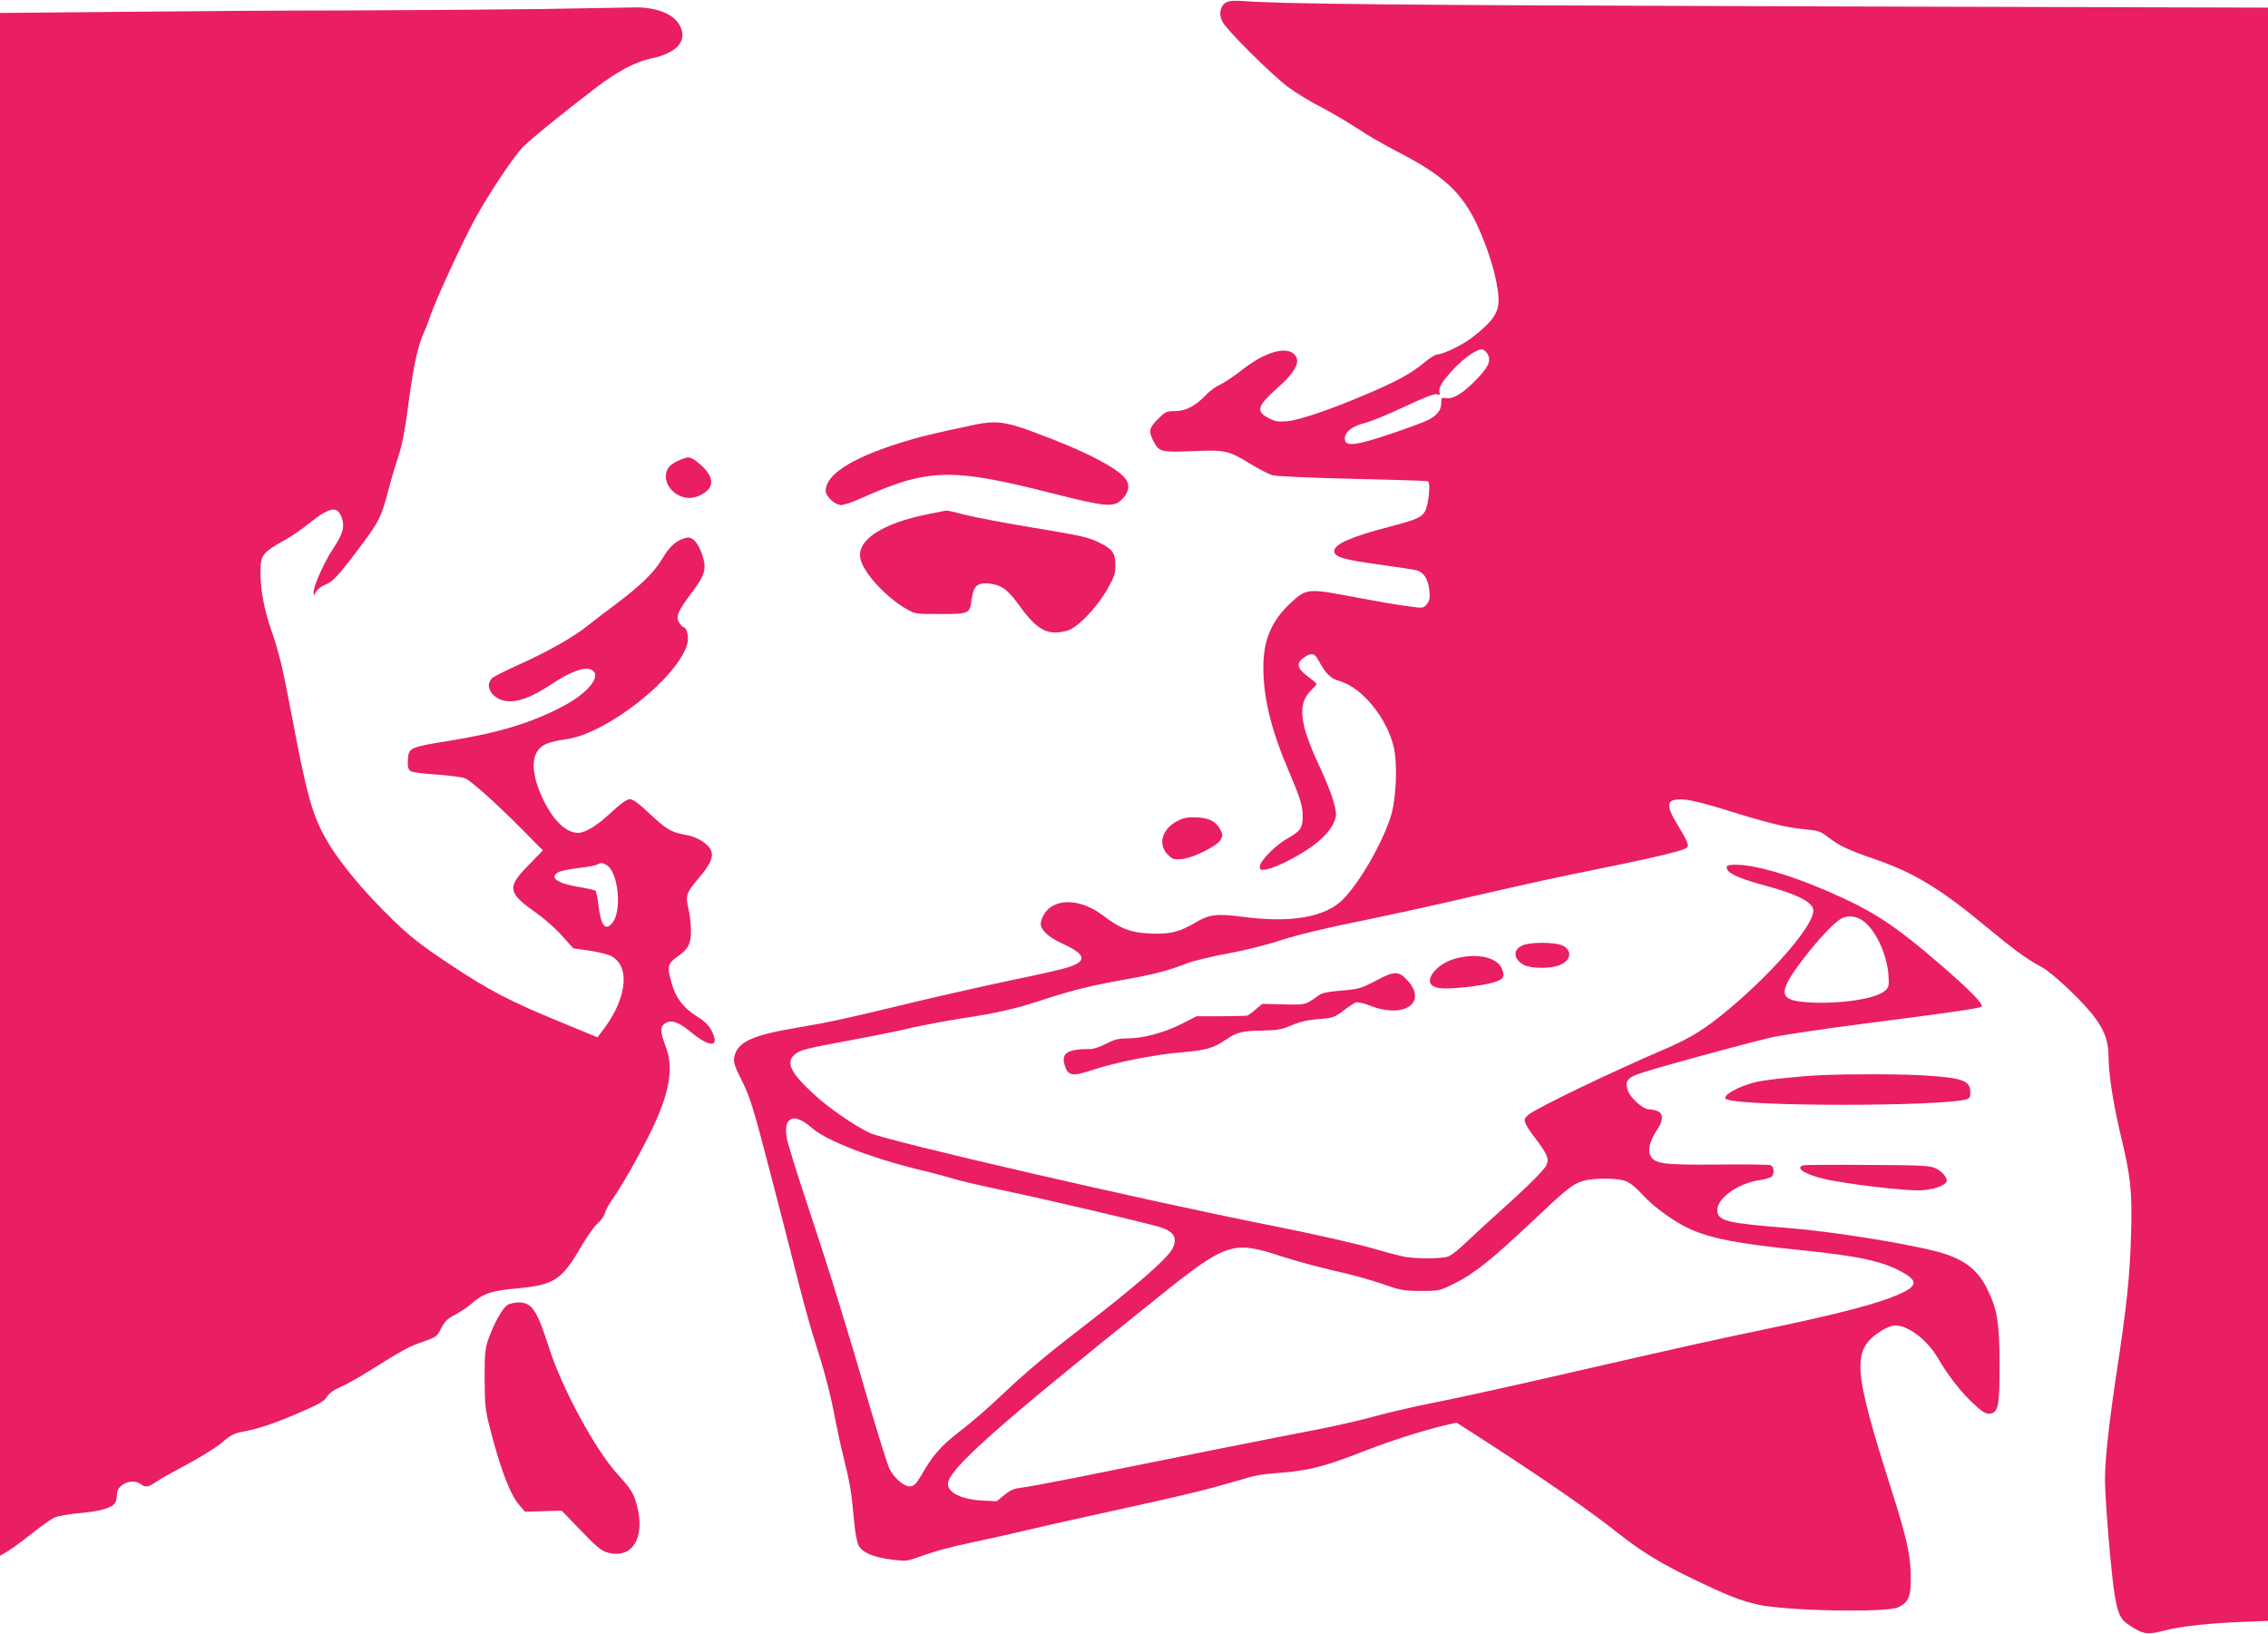
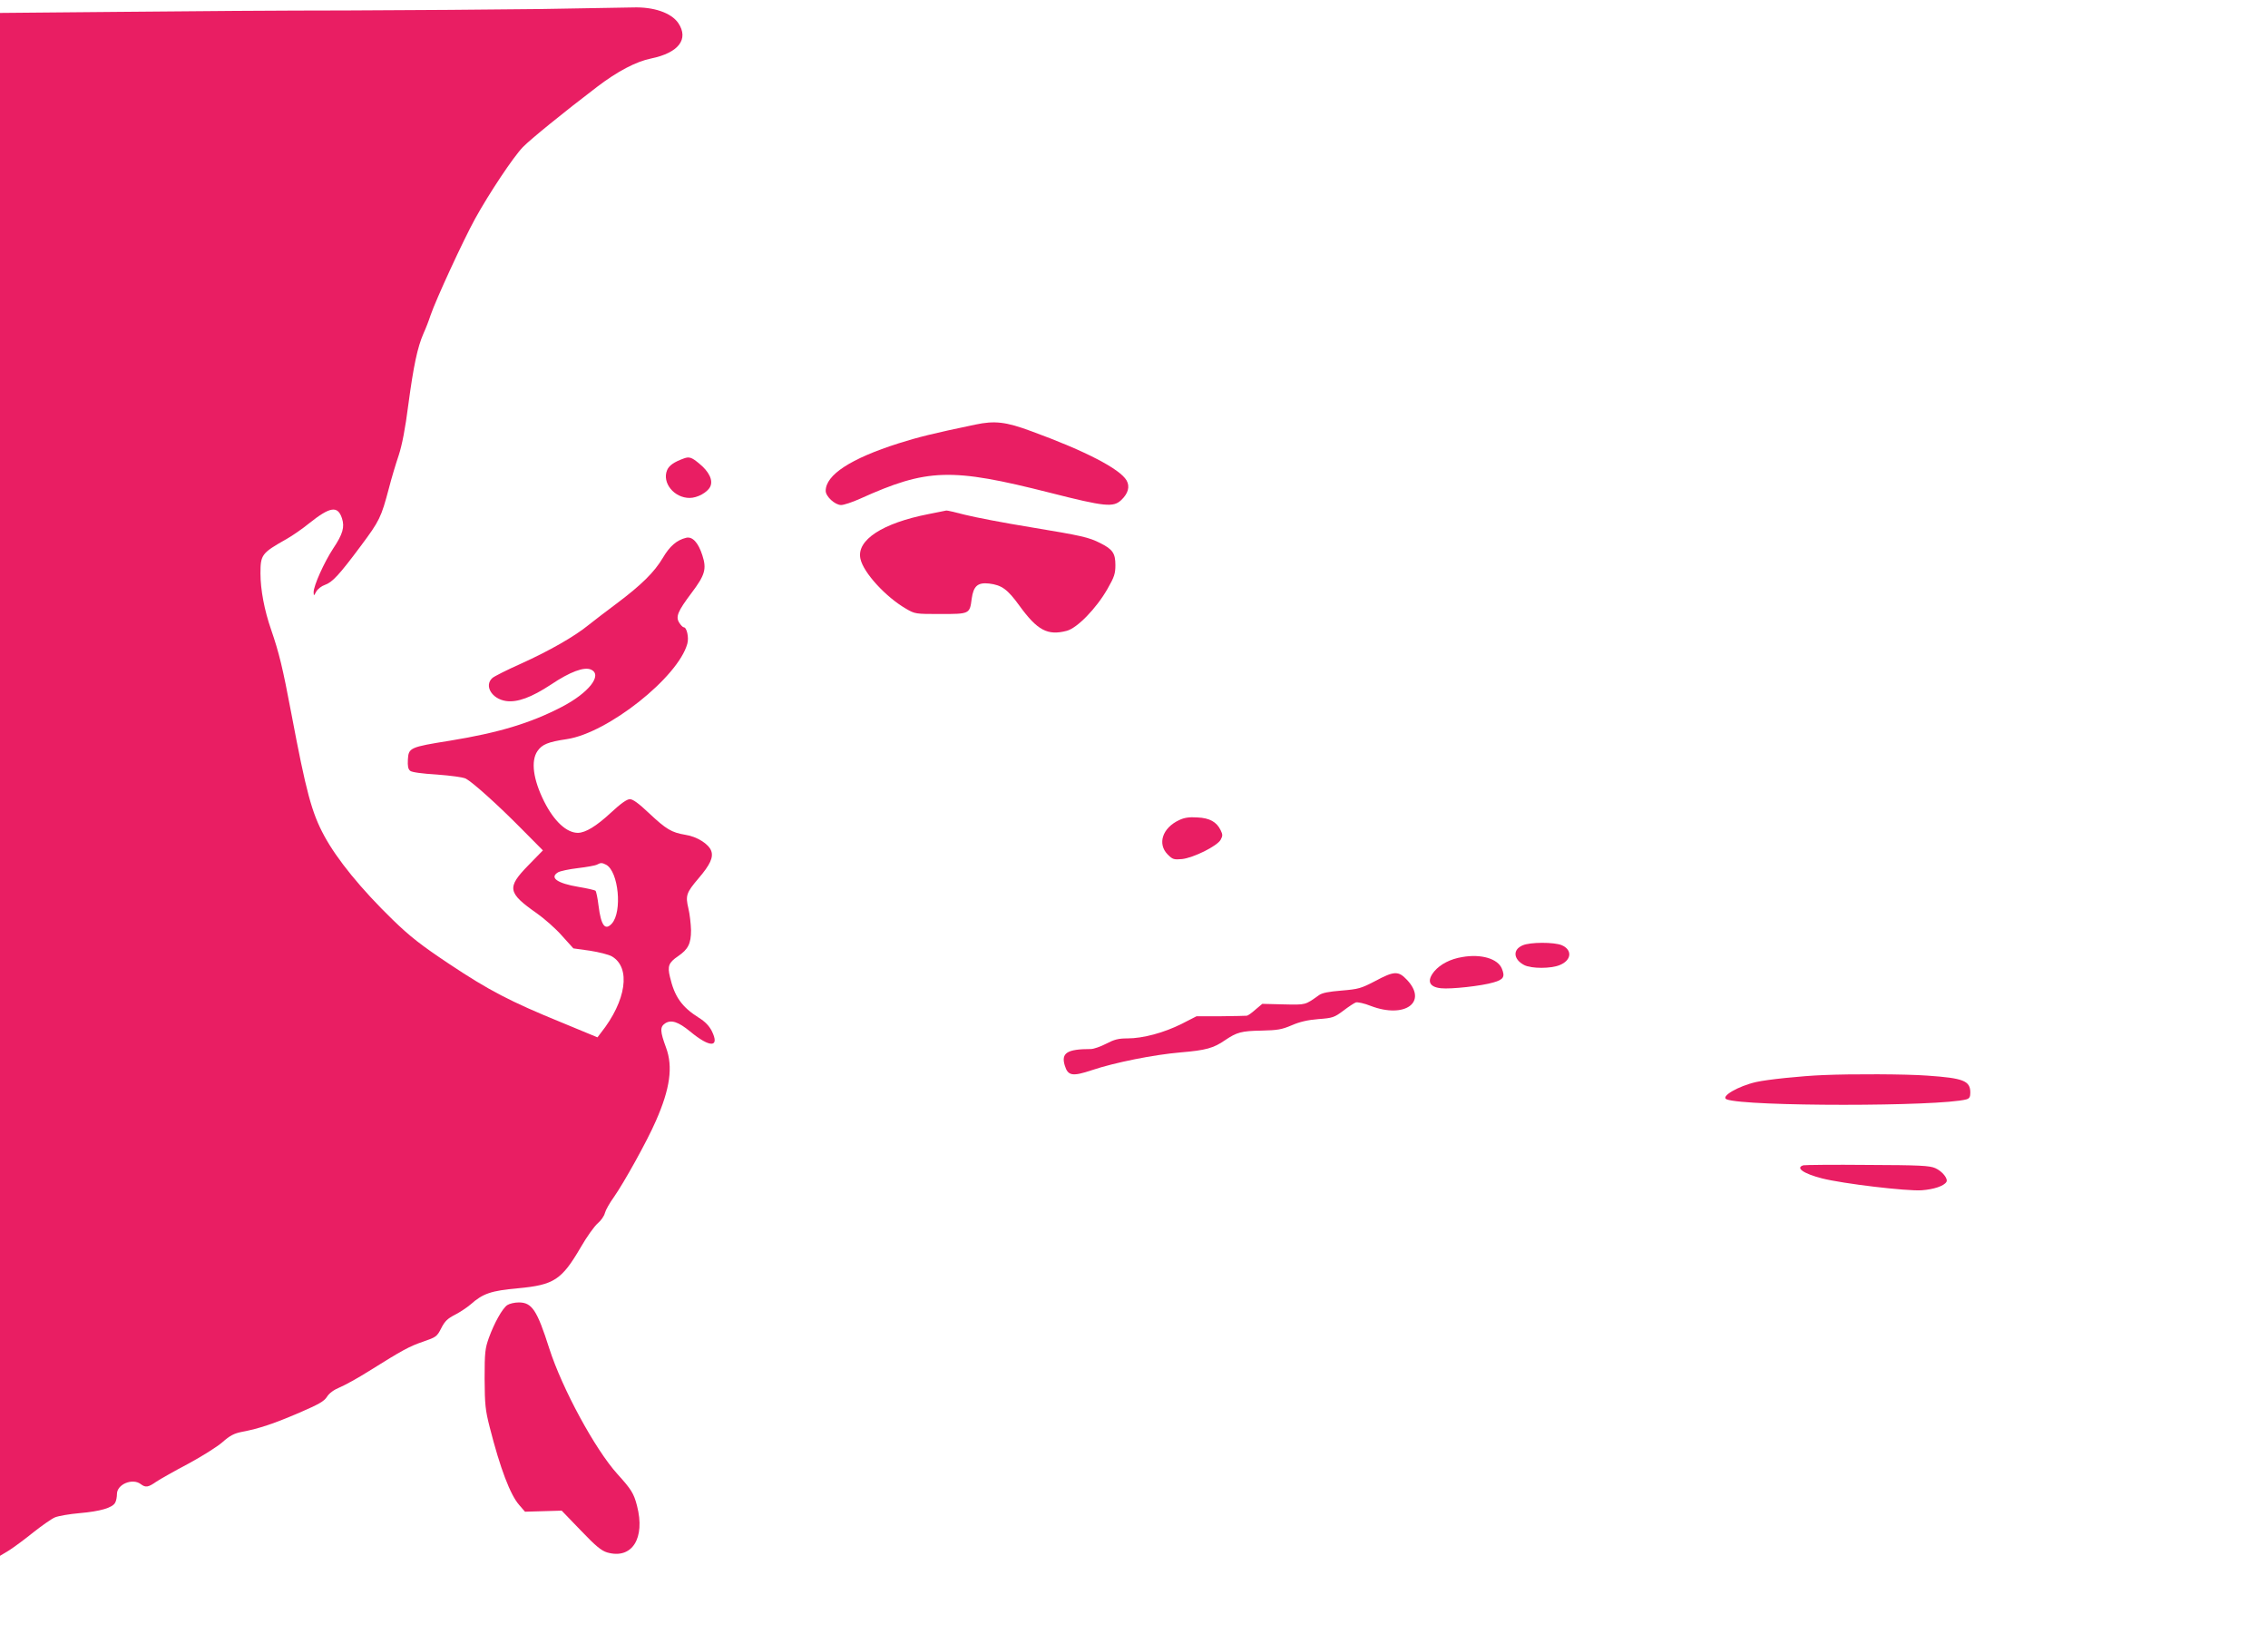
<svg xmlns="http://www.w3.org/2000/svg" version="1.0" width="1280pt" height="922pt" viewBox="0 0 1280 922" preserveAspectRatio="xMidYMid meet">
  <g transform="translate(0,922) scale(0.1,-0.1)" fill="#e91e63" stroke="none">
-     <path d="M6923 9208 c-35 -17 -46 -63 -26 -107 21 -46 275 -299 375 -374 42 -31 124 -81 183 -111 58 -30 149 -84 203 -119 53 -36 155 -95 225 -131 290 -149 390 -250 487 -493 47 -117 77 -228 86 -317 10 -93 -23 -145 -152 -244 -51 -39 -161 -92 -191 -92 -12 0 -45 -21 -75 -46 -71 -60 -152 -105 -327 -179 -206 -88 -375 -145 -446 -152 -50 -4 -68 -2 -102 16 -77 39 -69 69 47 172 107 95 134 154 92 192 -49 44 -169 7 -290 -89 -46 -36 -103 -74 -125 -84 -23 -10 -58 -35 -77 -55 -61 -65 -117 -95 -177 -95 -50 0 -56 -3 -98 -45 -50 -50 -54 -68 -25 -125 31 -60 42 -63 219 -56 184 8 206 4 330 -73 46 -28 100 -56 120 -62 21 -7 205 -15 451 -21 228 -5 421 -11 428 -14 17 -5 6 -125 -14 -166 -19 -38 -48 -50 -204 -91 -215 -56 -310 -98 -310 -137 0 -33 55 -49 254 -76 99 -14 194 -28 210 -32 41 -11 66 -49 73 -113 4 -44 2 -58 -14 -78 -20 -24 -20 -24 -109 -12 -49 6 -187 30 -307 53 -255 48 -264 47 -350 -32 -109 -100 -157 -210 -157 -363 0 -177 42 -350 145 -592 68 -161 78 -195 77 -262 -2 -57 -15 -75 -85 -114 -69 -39 -157 -128 -157 -160 0 -19 4 -21 38 -15 61 11 212 91 285 151 68 56 106 114 107 160 0 45 -33 141 -94 272 -115 246 -125 354 -42 432 14 14 26 27 26 31 0 3 -22 23 -50 43 -60 45 -66 75 -21 106 40 29 59 26 79 -10 45 -83 70 -107 124 -123 126 -37 265 -207 304 -372 22 -96 14 -291 -16 -389 -47 -150 -173 -370 -268 -468 -100 -103 -294 -137 -567 -101 -150 20 -192 14 -275 -36 -87 -51 -140 -63 -253 -58 -106 5 -164 27 -261 101 -149 114 -318 97 -351 -35 -10 -38 35 -84 121 -123 133 -61 142 -98 32 -134 -35 -11 -175 -43 -313 -71 -137 -29 -387 -85 -555 -125 -401 -97 -464 -111 -665 -145 -251 -42 -335 -81 -351 -166 -5 -30 2 -51 45 -137 45 -91 62 -146 160 -522 60 -231 132 -511 160 -622 28 -111 71 -266 97 -345 52 -163 85 -293 109 -423 9 -49 29 -142 45 -205 37 -148 47 -209 59 -352 6 -70 17 -130 26 -148 22 -42 82 -68 187 -81 76 -10 88 -9 143 11 96 35 180 58 330 90 77 16 208 45 290 65 83 20 303 69 490 110 365 79 534 120 685 165 129 38 130 38 271 50 153 13 239 36 445 116 162 63 326 116 462 149 l72 17 168 -108 c365 -237 586 -391 744 -516 131 -104 245 -174 443 -268 175 -84 246 -112 345 -135 158 -36 730 -47 794 -15 59 30 71 60 70 173 -1 119 -23 220 -110 492 -219 691 -225 787 -55 896 27 17 59 29 78 29 74 0 180 -82 240 -184 56 -97 128 -189 199 -256 52 -48 72 -60 92 -58 50 6 57 39 57 273 0 240 -13 318 -71 434 -56 112 -137 171 -290 210 -193 49 -599 113 -832 131 -341 27 -394 39 -400 95 -7 69 114 157 238 175 35 5 67 15 71 22 15 23 10 56 -10 63 -10 3 -146 5 -302 3 -312 -2 -352 4 -376 54 -15 31 0 84 41 145 34 50 34 90 0 103 -14 6 -36 10 -50 10 -29 0 -97 59 -114 99 -21 53 -11 74 50 98 63 25 604 173 760 209 58 13 281 46 495 74 539 69 679 90 689 100 12 12 -70 96 -230 234 -264 228 -384 306 -638 416 -216 94 -411 150 -520 150 -50 0 -59 -6 -46 -30 13 -24 86 -54 221 -90 168 -46 251 -87 262 -130 19 -71 -206 -338 -472 -562 -135 -113 -219 -166 -362 -227 -302 -129 -720 -330 -773 -372 -34 -27 -29 -43 40 -134 68 -90 79 -117 60 -153 -16 -31 -124 -136 -271 -267 -55 -49 -134 -122 -175 -161 -41 -40 -88 -78 -105 -84 -38 -15 -195 -15 -260 0 -28 6 -95 24 -150 40 -101 30 -348 86 -595 135 -704 139 -2159 475 -2260 521 -83 38 -237 144 -319 221 -128 118 -157 176 -108 220 28 27 59 35 324 84 120 22 272 53 338 69 66 15 197 40 290 54 206 32 295 52 473 111 156 50 244 72 456 110 155 28 226 47 339 90 38 14 141 39 231 55 91 17 221 49 298 75 89 29 246 67 454 109 176 36 453 97 617 136 164 38 418 95 565 125 436 88 609 128 645 147 23 12 18 29 -44 131 -75 122 -65 154 44 144 35 -3 130 -27 212 -53 242 -76 354 -104 452 -113 87 -8 96 -11 145 -49 61 -46 107 -68 266 -123 216 -75 367 -167 622 -379 154 -128 231 -184 310 -226 66 -35 246 -206 307 -292 53 -74 73 -133 73 -216 1 -99 26 -264 69 -443 57 -239 65 -312 58 -563 -6 -226 -25 -408 -82 -779 -43 -288 -65 -486 -65 -599 0 -121 37 -557 56 -661 19 -104 32 -131 81 -162 80 -53 100 -56 200 -30 87 22 244 40 411 47 l172 7 0 4552 0 4552 -2612 7 c-2311 7 -2962 13 -3183 31 -34 2 -70 0 -82 -7z m1475 -1990 c17 -37 3 -68 -66 -140 -71 -75 -132 -112 -170 -105 -26 5 -28 3 -28 -28 0 -39 -23 -69 -74 -95 -50 -25 -294 -109 -368 -126 -76 -18 -102 -12 -102 22 0 37 42 69 112 87 35 8 136 50 225 92 111 52 169 75 183 70 14 -5 18 -3 15 8 -10 24 12 62 70 125 65 71 141 124 170 120 11 -2 26 -15 33 -30z m2113 -3192 c72 -49 137 -186 147 -307 4 -58 2 -69 -16 -87 -45 -45 -228 -76 -405 -70 -206 7 -214 46 -52 257 78 101 167 195 206 217 37 20 81 16 120 -10z m-5995 -1126 c15 -6 44 -26 65 -44 77 -71 333 -170 603 -236 88 -21 180 -46 204 -54 24 -8 152 -38 285 -66 243 -51 782 -178 871 -204 82 -25 104 -62 72 -124 -29 -56 -207 -211 -506 -441 -204 -157 -322 -256 -460 -387 -69 -66 -174 -157 -234 -202 -108 -84 -152 -134 -219 -252 -25 -42 -38 -56 -59 -58 -32 -4 -91 45 -117 97 -11 20 -60 178 -111 351 -134 462 -228 765 -350 1132 -60 179 -113 351 -119 382 -13 73 0 110 41 115 4 1 19 -4 34 -9z m4658 -345 c25 -9 60 -37 98 -79 61 -68 187 -158 271 -194 122 -53 267 -81 622 -117 329 -34 458 -62 569 -123 90 -49 88 -79 -8 -122 -123 -56 -335 -112 -781 -205 -275 -57 -472 -101 -1100 -245 -286 -66 -621 -140 -745 -164 -124 -25 -281 -61 -350 -81 -69 -19 -208 -51 -310 -71 -197 -37 -962 -190 -1370 -273 -135 -27 -271 -52 -302 -56 -46 -5 -66 -14 -100 -42 l-43 -35 -85 4 c-113 7 -190 44 -190 93 0 81 268 319 1178 1048 395 317 428 328 705 237 84 -27 217 -63 297 -81 80 -17 199 -50 265 -72 111 -39 128 -42 225 -42 104 0 106 1 190 43 108 53 208 133 430 342 203 192 234 217 292 235 56 18 193 18 242 0z" />
    <path d="M3050 9169 c-256 -3 -746 -7 -1090 -8 -344 0 -925 -4 -1292 -8 l-668 -6 0 -4354 0 -4353 53 32 c28 18 90 64 137 102 47 37 101 75 120 83 19 8 82 19 140 24 115 10 185 30 200 59 6 10 10 33 10 49 0 55 88 91 134 56 28 -21 42 -19 89 14 23 15 104 61 180 101 76 41 162 95 192 121 43 38 66 50 112 59 96 18 181 47 323 108 109 47 139 64 155 89 13 21 39 40 73 54 29 12 103 53 165 92 190 119 227 139 306 166 72 25 77 28 101 75 20 40 36 55 77 76 29 15 68 41 88 58 71 63 116 78 270 92 202 19 245 47 353 232 34 59 77 119 96 135 18 15 36 41 40 58 4 16 27 57 51 90 56 80 187 315 236 428 81 183 98 307 58 415 -34 92 -35 117 -5 137 34 22 74 9 141 -46 112 -93 169 -92 122 3 -15 29 -38 53 -72 74 -97 61 -138 119 -164 231 -15 61 -7 81 46 117 57 39 73 71 73 146 -1 36 -7 91 -15 124 -17 72 -12 88 58 170 65 76 84 118 71 154 -14 39 -80 81 -146 91 -78 13 -108 31 -205 122 -58 55 -91 79 -108 79 -17 0 -51 -24 -107 -76 -83 -77 -143 -113 -186 -114 -64 0 -134 64 -191 177 -62 124 -76 228 -38 284 26 38 59 52 167 68 231 35 627 349 679 538 10 35 -3 93 -20 93 -5 0 -16 11 -25 25 -22 34 -10 64 69 169 76 101 86 135 61 212 -23 72 -56 108 -92 99 -53 -13 -92 -47 -131 -113 -48 -81 -121 -153 -261 -258 -58 -43 -128 -97 -157 -120 -79 -65 -223 -147 -382 -219 -79 -35 -152 -72 -162 -81 -48 -43 -4 -118 77 -130 64 -9 143 20 254 93 107 72 188 102 226 84 66 -30 -13 -131 -165 -210 -177 -92 -356 -146 -632 -191 -226 -36 -233 -40 -237 -106 -2 -37 1 -54 13 -64 9 -8 67 -16 151 -21 79 -6 147 -15 163 -23 39 -21 179 -146 316 -285 l119 -120 -82 -84 c-123 -126 -118 -155 49 -272 41 -29 105 -85 140 -125 l65 -72 93 -13 c51 -8 107 -22 124 -32 109 -63 82 -251 -62 -432 l-19 -25 -203 84 c-289 118 -410 181 -635 331 -159 106 -220 154 -317 248 -179 174 -315 341 -387 474 -71 131 -102 247 -186 692 -49 260 -69 341 -114 472 -38 109 -60 226 -60 317 0 106 7 115 147 194 32 18 90 58 128 89 118 94 161 101 185 28 16 -49 5 -89 -50 -171 -51 -78 -110 -209 -110 -246 1 -23 1 -22 15 4 8 14 30 31 48 37 43 15 81 56 204 221 105 141 114 159 158 325 14 55 39 138 55 185 19 58 37 149 55 290 29 216 51 320 85 398 12 26 30 72 40 103 30 88 184 422 251 544 80 145 216 349 270 405 44 45 230 196 419 340 114 87 220 143 305 160 155 32 214 109 153 200 -40 58 -139 92 -257 88 -31 -1 -265 -5 -521 -9z m371 -4829 c70 -38 92 -266 32 -332 -38 -42 -61 -11 -75 101 -5 42 -13 80 -17 84 -4 4 -48 14 -96 22 -120 20 -165 52 -116 82 11 7 62 18 113 24 51 6 100 15 108 20 20 11 28 11 51 -1z" />
    <path d="M5505 6824 c-244 -51 -323 -71 -434 -106 -270 -86 -411 -178 -411 -268 0 -32 53 -80 87 -80 15 0 64 16 108 36 379 171 513 175 1072 33 311 -79 356 -83 401 -41 39 37 50 76 30 111 -38 65 -232 166 -536 277 -145 54 -208 61 -317 38z" />
    <path d="M3860 6633 c-56 -20 -84 -40 -95 -66 -30 -72 40 -157 127 -157 44 0 100 31 116 63 18 36 -6 86 -63 132 -41 34 -55 39 -85 28z" />
    <path d="M5241 6319 c-261 -51 -408 -147 -385 -252 16 -78 143 -216 257 -282 51 -30 54 -30 195 -30 164 0 165 0 176 86 10 72 34 93 98 86 72 -9 104 -32 172 -126 101 -139 159 -169 266 -141 59 15 167 126 230 236 39 68 45 87 45 135 0 66 -15 89 -85 124 -66 33 -99 41 -395 90 -148 24 -314 56 -369 70 -54 14 -101 25 -105 24 -3 -1 -48 -10 -100 -20z" />
    <path d="M6655 4592 c-95 -44 -124 -134 -65 -194 28 -28 35 -30 81 -26 64 7 198 73 218 109 12 22 12 29 0 54 -23 47 -62 69 -132 72 -45 3 -73 -1 -102 -15z" />
    <path d="M8593 3885 c-57 -24 -52 -79 9 -111 40 -21 152 -21 201 0 67 27 72 86 11 112 -43 18 -179 18 -221 -1z" />
    <path d="M8252 3819 c-67 -11 -122 -40 -156 -79 -45 -54 -32 -90 37 -97 55 -6 230 13 296 33 57 16 66 32 47 78 -23 56 -117 84 -224 65z" />
    <path d="M7760 3683 c-79 -41 -93 -45 -188 -53 -74 -6 -110 -13 -128 -26 -79 -56 -72 -55 -200 -52 l-120 3 -38 -32 c-20 -18 -42 -34 -49 -35 -7 -1 -73 -2 -148 -3 l-136 0 -84 -43 c-100 -50 -218 -82 -306 -82 -51 0 -74 -6 -120 -30 -31 -16 -70 -30 -87 -30 -133 0 -168 -22 -147 -92 18 -60 43 -64 154 -27 128 43 348 87 500 100 143 12 186 24 251 69 67 45 92 52 206 54 90 2 114 6 170 30 46 20 90 30 151 35 80 6 89 9 140 47 30 23 62 44 71 47 10 3 48 -5 85 -20 192 -73 323 22 203 148 -48 51 -72 50 -180 -8z" />
    <path d="M10290 3153 c-125 -5 -316 -25 -378 -39 -102 -23 -205 -83 -167 -98 107 -41 1200 -41 1353 0 17 5 22 14 22 38 0 67 -39 82 -243 96 -121 9 -428 10 -587 3z" />
    <path d="M10178 2644 c-47 -14 0 -47 105 -74 118 -30 479 -73 563 -67 68 5 125 24 139 47 11 18 -24 61 -63 78 -32 14 -87 17 -382 18 -190 2 -353 0 -362 -2z" />
    <path d="M2863 1855 c-28 -19 -74 -102 -104 -185 -21 -59 -24 -81 -24 -230 1 -148 4 -177 29 -275 59 -232 116 -382 167 -439 l32 -37 104 3 103 3 108 -112 c85 -89 116 -114 149 -124 140 -40 216 80 168 264 -18 70 -33 93 -110 178 -126 139 -312 482 -385 709 -69 217 -98 260 -172 260 -24 0 -53 -7 -65 -15z" />
  </g>
</svg>